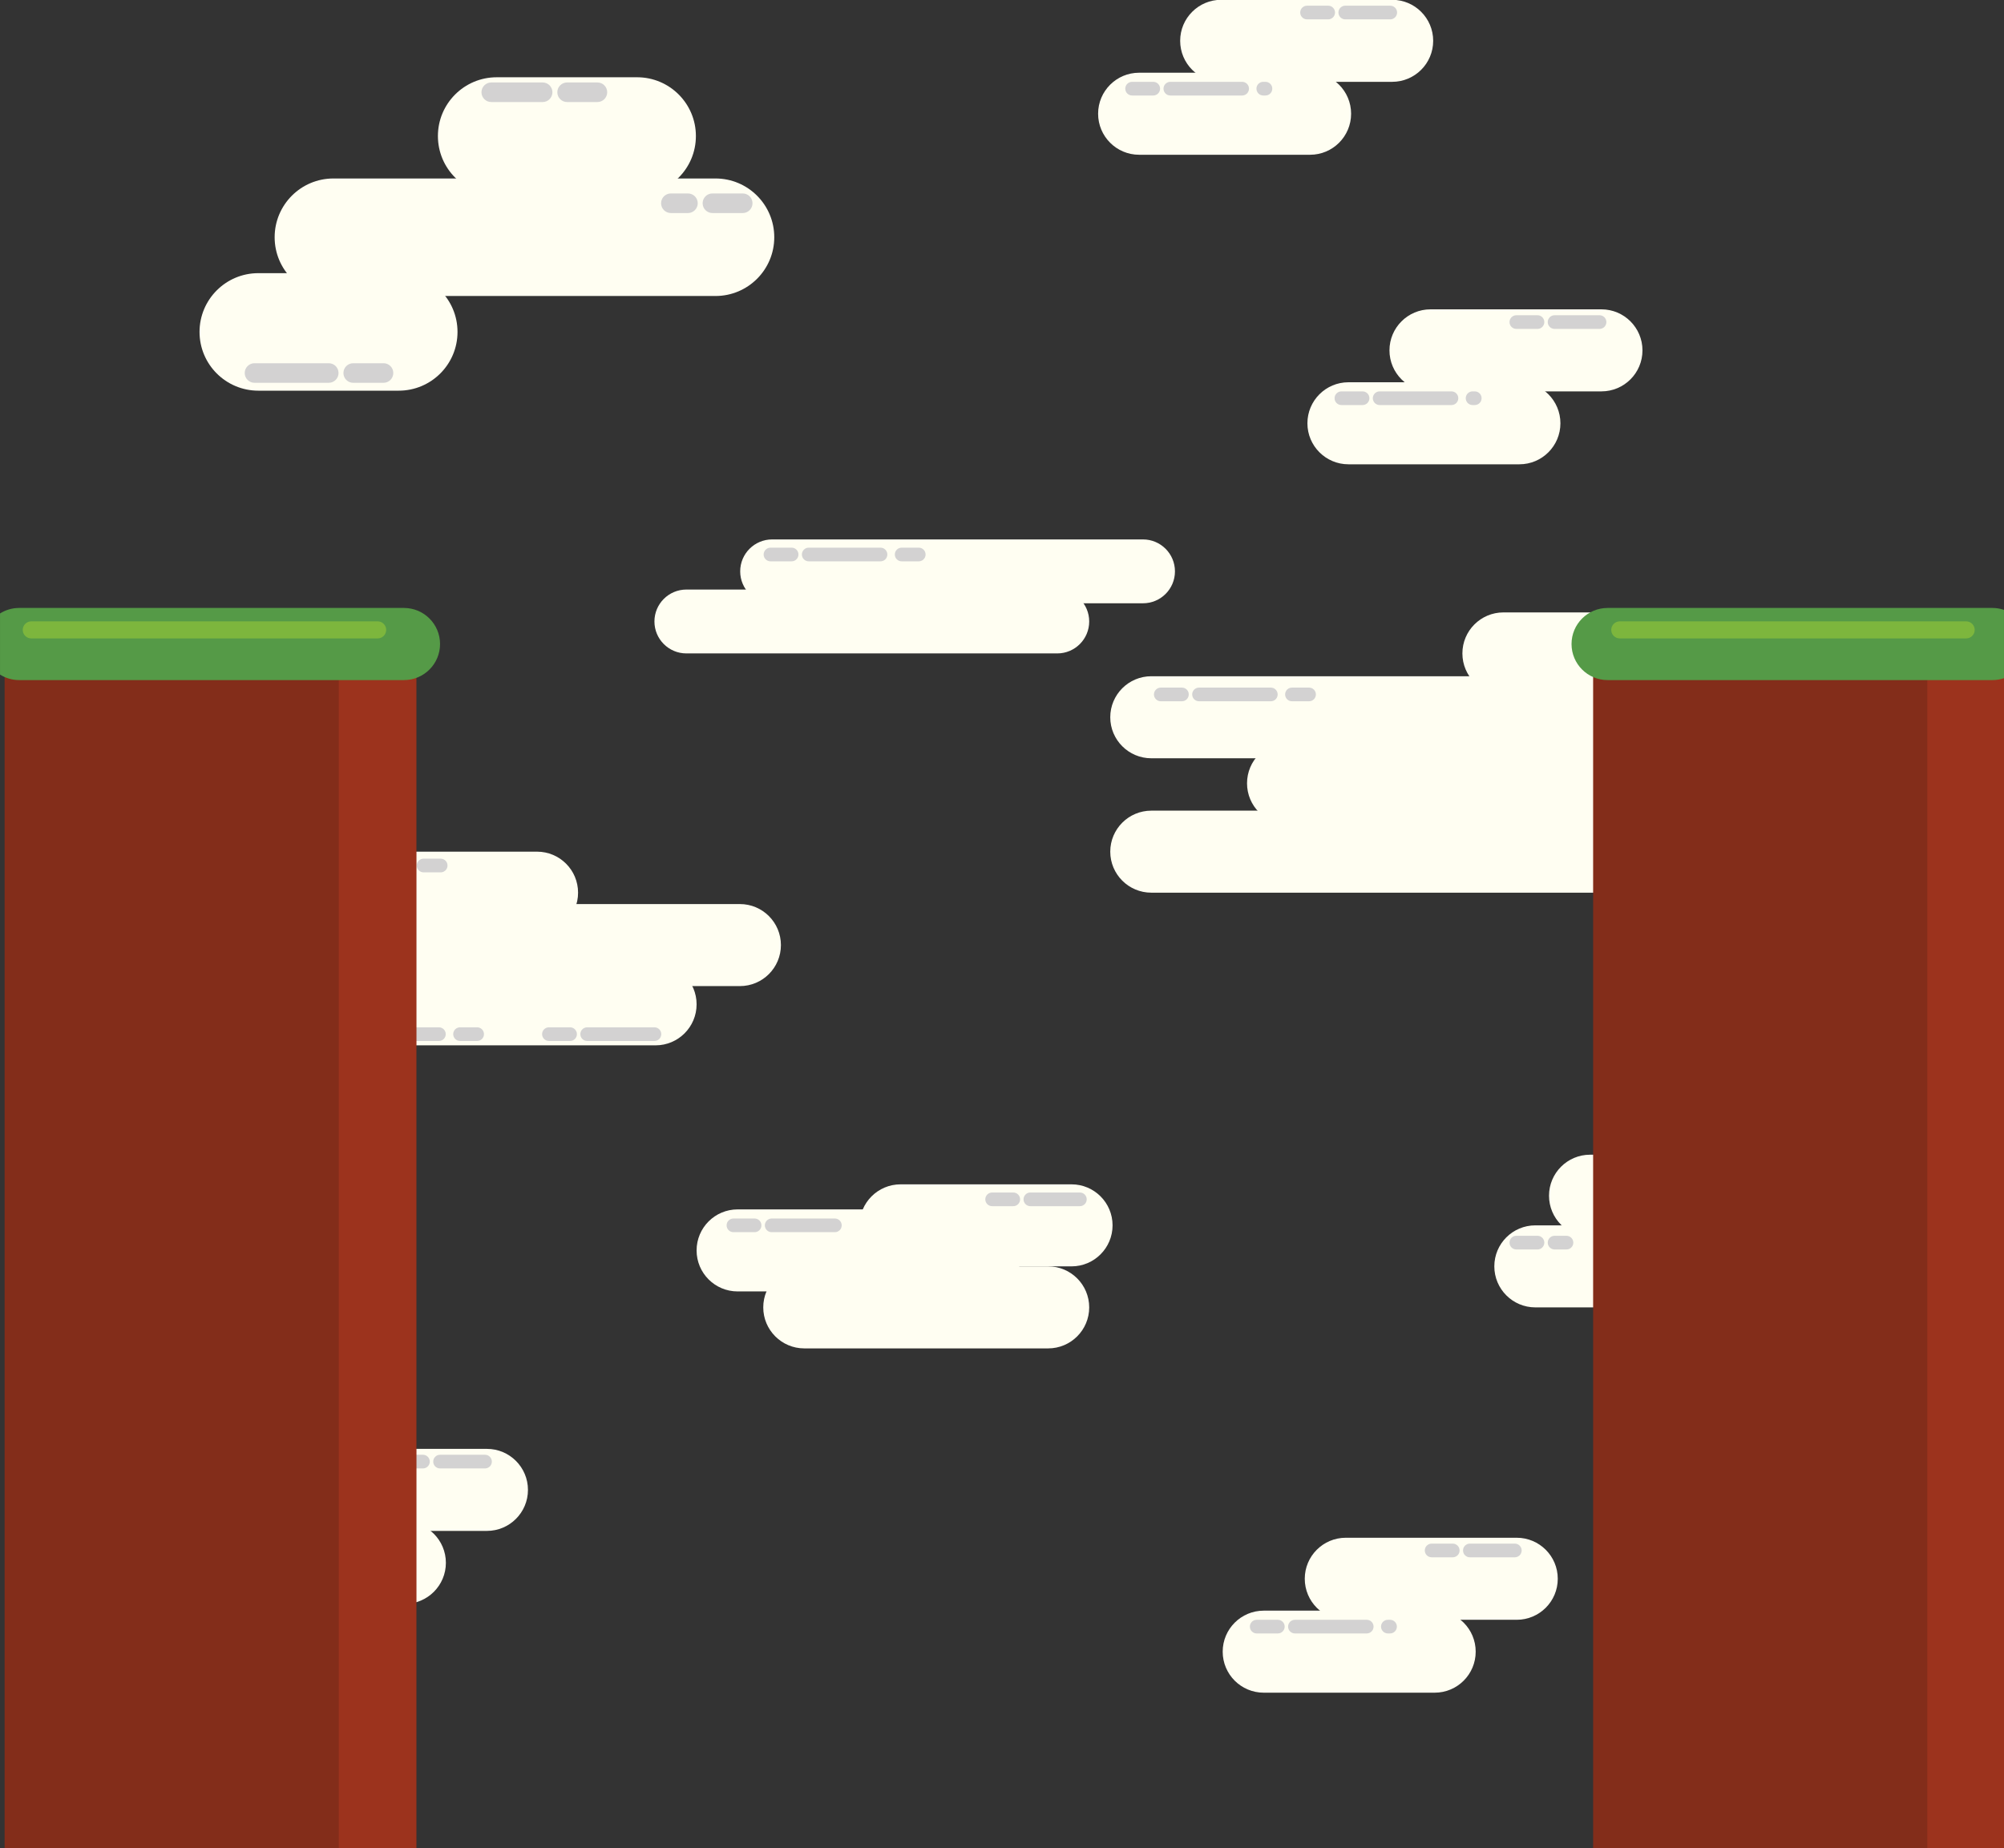
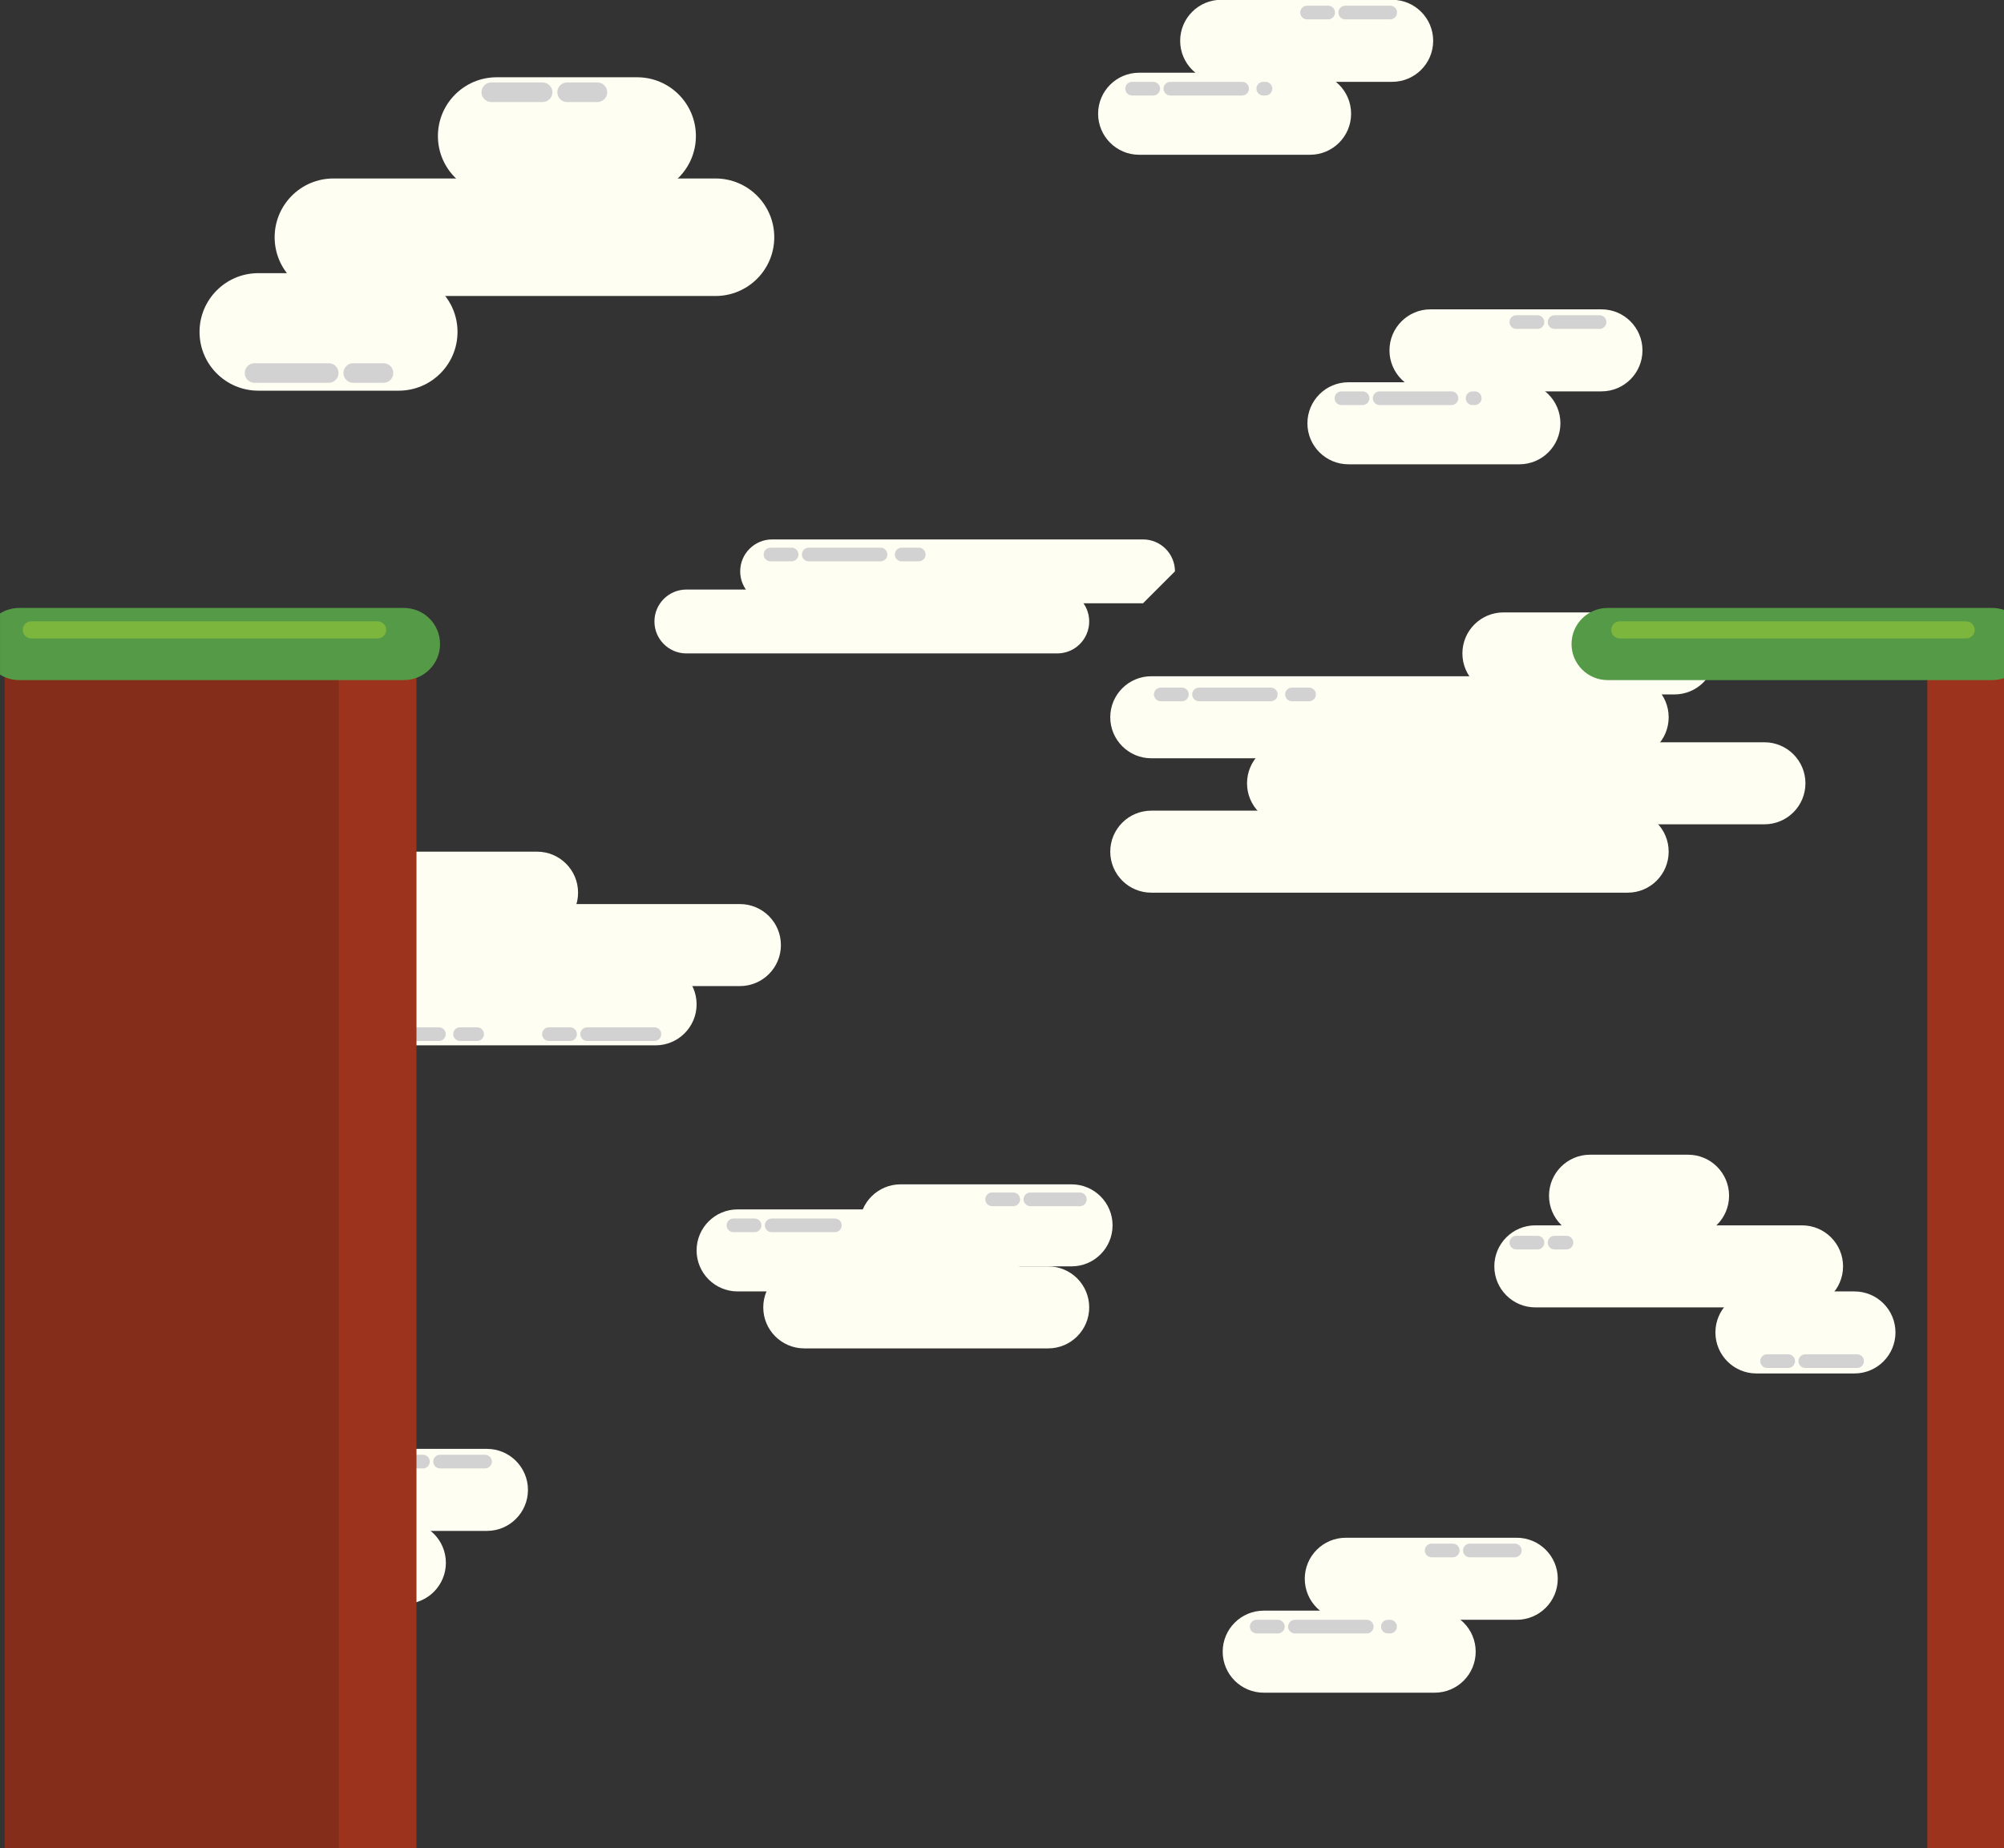
<svg xmlns="http://www.w3.org/2000/svg" height="392.2" preserveAspectRatio="xMidYMid meet" version="1.0" viewBox="0.0 33.0 425.2 392.2" width="425.2" zoomAndPan="magnify">
  <rect x="0.0" y="33.0" width="425.2" height="392.2" fill="#333333" stroke="none" />
  <defs>
    <clipPath id="a">
      <path d="M 0 0 L 425.199 0 L 425.199 425.199 L 0 425.199 Z M 0 0" />
    </clipPath>
    <clipPath id="b">
      <path d="M 0 169 L 89 169 L 89 425.199 L 0 425.199 Z M 0 169" />
    </clipPath>
    <clipPath id="c">
      <path d="M 71 169 L 89 169 L 89 425.199 L 71 425.199 Z M 71 169" />
    </clipPath>
    <clipPath id="d">
      <path d="M 338 169 L 425.199 169 L 425.199 425.199 L 338 425.199 Z M 338 169" />
    </clipPath>
    <clipPath id="e">
      <path d="M 408 169 L 425.199 169 L 425.199 425.199 L 408 425.199 Z M 408 169" />
    </clipPath>
    <clipPath id="f">
      <path d="M 333 162 L 425.199 162 L 425.199 178 L 333 178 Z M 333 162" />
    </clipPath>
  </defs>
  <g>
    <g clip-path="url(#a)" />
    <g id="change1_1">
      <path d="M 139.098 254.855 L 31.738 254.855 C 26.93 254.855 23.031 250.957 23.031 246.148 C 23.031 241.344 26.93 237.445 31.738 237.445 L 139.098 237.445 C 143.902 237.445 147.801 241.344 147.801 246.148 C 147.801 250.957 143.902 254.855 139.098 254.855" fill="#fffef2" />
    </g>
    <g id="change1_2">
      <path d="M 156.988 242.281 L 49.633 242.281 C 44.824 242.281 40.926 238.383 40.926 233.574 C 40.926 228.77 44.824 224.871 49.633 224.871 L 156.988 224.871 C 161.797 224.871 165.691 228.77 165.691 233.574 C 165.691 238.383 161.797 242.281 156.988 242.281" fill="#fffef2" />
    </g>
    <g id="change1_3">
      <path d="M 382.344 310.469 L 325.762 310.469 C 320.953 310.469 317.059 306.57 317.059 301.762 C 317.059 296.953 320.953 293.059 325.762 293.059 L 382.344 293.059 C 387.148 293.059 391.051 296.953 391.051 301.762 C 391.051 306.57 387.148 310.469 382.344 310.469" fill="#fffef2" />
    </g>
    <g id="change1_4">
      <path d="M 322.379 131.539 L 286.105 131.539 C 281.301 131.539 277.402 127.641 277.402 122.836 C 277.402 118.027 281.301 114.129 286.105 114.129 L 322.379 114.129 C 327.188 114.129 331.082 118.027 331.082 122.836 C 331.082 127.641 327.188 131.539 322.379 131.539" fill="#fffef2" />
    </g>
    <g id="change1_5">
      <path d="M 339.789 116.062 L 303.52 116.062 C 298.711 116.062 294.812 112.168 294.812 107.359 C 294.812 102.551 298.711 98.652 303.52 98.652 L 339.789 98.652 C 344.598 98.652 348.492 102.551 348.492 107.359 C 348.492 112.168 344.598 116.062 339.789 116.062" fill="#fffef2" />
    </g>
    <g id="change1_6">
      <path d="M 227.352 301.762 L 191.082 301.762 C 186.273 301.762 182.375 297.863 182.375 293.059 C 182.375 288.25 186.273 284.355 191.082 284.355 L 227.352 284.355 C 232.16 284.355 236.059 288.25 236.059 293.059 C 236.059 297.863 232.16 301.762 227.352 301.762" fill="#fffef2" />
    </g>
    <g id="change1_7">
      <path d="M 355.266 180.383 L 318.992 180.383 C 314.188 180.383 310.285 176.484 310.285 171.676 C 310.285 166.867 314.188 162.973 318.992 162.973 L 355.266 162.973 C 360.07 162.973 363.969 166.867 363.969 171.676 C 363.969 176.484 360.07 180.383 355.266 180.383" fill="#fffef2" />
    </g>
    <g id="change1_8">
      <path d="M 358.164 295.477 L 337.371 295.477 C 332.562 295.477 328.664 291.578 328.664 286.77 C 328.664 281.965 332.562 278.066 337.371 278.066 L 358.164 278.066 C 362.973 278.066 366.867 281.965 366.867 286.77 C 366.867 291.578 362.973 295.477 358.164 295.477" fill="#fffef2" />
    </g>
    <g id="change1_9">
      <path d="M 393.469 324.492 L 372.672 324.492 C 367.863 324.492 363.969 320.594 363.969 315.785 C 363.969 310.98 367.863 307.082 372.672 307.082 L 393.469 307.082 C 398.273 307.082 402.172 310.98 402.172 315.785 C 402.172 320.594 398.273 324.492 393.469 324.492" fill="#fffef2" />
    </g>
    <g id="change1_10">
      <path d="M 208.25 307.082 L 156.504 307.082 C 151.695 307.082 147.801 303.188 147.801 298.379 C 147.801 293.57 151.695 289.672 156.504 289.672 L 208.25 289.672 C 213.059 289.672 216.953 293.57 216.953 298.379 C 216.953 303.188 213.059 307.082 208.25 307.082" fill="#fffef2" />
    </g>
    <g id="change1_11">
      <path d="M 113.949 231.156 L 62.207 231.156 C 57.398 231.156 53.5 227.262 53.5 222.453 C 53.5 217.645 57.398 213.75 62.207 213.75 L 113.949 213.75 C 118.758 213.75 122.652 217.645 122.652 222.453 C 122.652 227.262 118.758 231.156 113.949 231.156" fill="#fffef2" />
    </g>
    <g id="change1_12">
      <path d="M 222.395 319.172 L 170.648 319.172 C 165.844 319.172 161.945 315.273 161.945 310.469 C 161.945 305.66 165.844 301.762 170.648 301.762 L 222.395 301.762 C 227.203 301.762 231.102 305.66 231.102 310.469 C 231.102 315.273 227.203 319.172 222.395 319.172" fill="#fffef2" />
    </g>
    <g id="change1_13">
      <path d="M 345.352 222.453 L 244.277 222.453 C 239.473 222.453 235.57 218.559 235.57 213.75 C 235.57 208.941 239.473 205.047 244.277 205.047 L 345.352 205.047 C 350.156 205.047 354.051 208.941 354.051 213.75 C 354.051 218.559 350.156 222.453 345.352 222.453" fill="#fffef2" />
    </g>
    <g id="change1_14">
      <path d="M 374.363 207.945 L 273.293 207.945 C 268.484 207.945 264.59 204.051 264.59 199.242 C 264.59 194.434 268.484 190.535 273.293 190.535 L 374.363 190.535 C 379.172 190.535 383.07 194.434 383.07 199.242 C 383.07 204.051 379.172 207.945 374.363 207.945" fill="#fffef2" />
    </g>
    <g id="change1_15">
      <path d="M 345.352 193.93 L 244.277 193.93 C 239.473 193.93 235.57 190.031 235.57 185.227 C 235.57 180.418 239.473 176.52 244.277 176.52 L 345.352 176.52 C 350.156 176.52 354.051 180.418 354.051 185.227 C 354.051 190.031 350.156 193.93 345.352 193.93" fill="#fffef2" />
    </g>
    <g id="change1_16">
      <path d="M 224.32 171.676 L 145.633 171.676 C 141.891 171.676 138.855 168.645 138.855 164.898 C 138.855 161.156 141.891 158.121 145.633 158.121 L 224.32 158.121 C 228.066 158.121 231.102 161.156 231.102 164.898 C 231.102 168.645 228.066 171.676 224.32 171.676" fill="#fffef2" />
    </g>
    <g id="change1_17">
-       <path d="M 242.52 161.035 L 163.824 161.035 C 160.086 161.035 157.051 158.004 157.051 154.262 C 157.051 150.52 160.086 147.484 163.824 147.484 L 242.52 147.484 C 246.258 147.484 249.297 150.52 249.297 154.262 C 249.297 158.004 246.258 161.035 242.52 161.035" fill="#fffef2" />
+       <path d="M 242.52 161.035 L 163.824 161.035 C 160.086 161.035 157.051 158.004 157.051 154.262 C 157.051 150.52 160.086 147.484 163.824 147.484 L 242.52 147.484 C 246.258 147.484 249.297 150.52 249.297 154.262 " fill="#fffef2" />
    </g>
    <g id="change2_1">
-       <path d="M 62.043 218.141 L 66.531 218.141 C 67.332 218.141 67.98 217.492 67.98 216.691 C 67.98 215.891 67.332 215.238 66.531 215.238 L 62.043 215.238 C 61.242 215.238 60.594 215.891 60.594 216.691 C 60.594 217.492 61.242 218.141 62.043 218.141 M 70.156 218.141 L 85.391 218.141 C 86.191 218.141 86.84 217.492 86.84 216.691 C 86.84 215.891 86.191 215.238 85.391 215.238 L 70.156 215.238 C 69.355 215.238 68.707 215.891 68.707 216.691 C 68.707 217.492 69.355 218.141 70.156 218.141 M 89.875 218.141 L 93.504 218.141 C 94.301 218.141 94.953 217.492 94.953 216.691 C 94.953 215.891 94.301 215.238 93.504 215.238 L 89.875 215.238 C 89.074 215.238 88.422 215.891 88.422 216.691 C 88.422 217.492 89.074 218.141 89.875 218.141" fill="#d3d2d2" />
-     </g>
+       </g>
    <g id="change2_2">
      <path d="M 69.781 253.93 L 74.266 253.93 C 75.066 253.93 75.719 253.277 75.719 252.48 C 75.719 251.676 75.066 251.027 74.266 251.027 L 69.781 251.027 C 68.98 251.027 68.332 251.676 68.332 252.48 C 68.332 253.277 68.98 253.93 69.781 253.93 M 77.895 253.93 L 93.125 253.93 C 93.926 253.93 94.578 253.277 94.578 252.48 C 94.578 251.676 93.926 251.027 93.125 251.027 L 77.895 251.027 C 77.094 251.027 76.441 251.676 76.441 252.48 C 76.441 253.277 77.094 253.93 77.895 253.93 M 97.609 253.93 L 101.238 253.93 C 102.039 253.93 102.688 253.277 102.688 252.48 C 102.688 251.676 102.039 251.027 101.238 251.027 L 97.609 251.027 C 96.809 251.027 96.16 251.676 96.16 252.48 C 96.16 253.277 96.809 253.93 97.609 253.93 M 116.473 253.93 L 120.957 253.93 C 121.758 253.93 122.406 253.277 122.406 252.48 C 122.406 251.676 121.758 251.027 120.957 251.027 L 116.473 251.027 C 115.672 251.027 115.02 251.676 115.02 252.48 C 115.02 253.277 115.672 253.93 116.473 253.93 M 124.582 253.93 L 138.855 253.93 C 139.656 253.93 140.305 253.277 140.305 252.48 C 140.305 251.676 139.656 251.027 138.855 251.027 L 124.582 251.027 C 123.781 251.027 123.133 251.676 123.133 252.48 C 123.133 253.277 123.781 253.93 124.582 253.93" fill="#d3d2d2" />
    </g>
    <g id="change2_3">
      <path d="M 155.617 294.508 L 160.105 294.508 C 160.906 294.508 161.555 293.859 161.555 293.059 C 161.555 292.258 160.906 291.605 160.105 291.605 L 155.617 291.605 C 154.816 291.605 154.168 292.258 154.168 293.059 C 154.168 293.859 154.816 294.508 155.617 294.508 Z M 163.73 294.508 L 177.141 294.508 C 177.941 294.508 178.59 293.859 178.59 293.059 C 178.59 292.258 177.941 291.605 177.141 291.605 L 163.73 291.605 C 162.93 291.605 162.281 292.258 162.281 293.059 C 162.281 293.859 162.93 294.508 163.73 294.508" fill="#d3d2d2" />
    </g>
    <g id="change2_4">
      <path d="M 210.508 288.988 L 214.992 288.988 C 215.793 288.988 216.441 288.34 216.441 287.539 C 216.441 286.738 215.793 286.086 214.992 286.086 L 210.508 286.086 C 209.707 286.086 209.055 286.738 209.055 287.539 C 209.055 288.34 209.707 288.988 210.508 288.988 Z M 218.617 288.988 L 229.125 288.988 C 229.926 288.988 230.574 288.34 230.574 287.539 C 230.574 286.738 229.926 286.086 229.125 286.086 L 218.617 286.086 C 217.816 286.086 217.168 286.738 217.168 287.539 C 217.168 288.34 217.816 288.988 218.617 288.988" fill="#d3d2d2" />
    </g>
    <g id="change2_5">
      <path d="M 321.73 298.176 L 326.219 298.176 C 327.02 298.176 327.668 297.527 327.668 296.727 C 327.668 295.926 327.02 295.273 326.219 295.273 L 321.73 295.273 C 320.93 295.273 320.281 295.926 320.281 296.727 C 320.281 297.527 320.93 298.176 321.73 298.176 Z M 329.844 298.176 L 332.371 298.176 C 333.172 298.176 333.82 297.527 333.82 296.727 C 333.82 295.926 333.172 295.273 332.371 295.273 L 329.844 295.273 C 329.043 295.273 328.395 295.926 328.395 296.727 C 328.395 297.527 329.043 298.176 329.844 298.176" fill="#d3d2d2" />
    </g>
    <g id="change2_6">
-       <path d="M 343.254 281.734 L 347.738 281.734 C 348.539 281.734 349.188 281.086 349.188 280.285 C 349.188 279.484 348.539 278.832 347.738 278.832 L 343.254 278.832 C 342.449 278.832 341.801 279.484 341.801 280.285 C 341.801 281.086 342.449 281.734 343.254 281.734 Z M 351.363 281.734 L 358.969 281.734 C 359.77 281.734 360.418 281.086 360.418 280.285 C 360.418 279.484 359.77 278.832 358.969 278.832 L 351.363 278.832 C 350.562 278.832 349.914 279.484 349.914 280.285 C 349.914 281.086 350.562 281.734 351.363 281.734" fill="#d3d2d2" />
-     </g>
+       </g>
    <g id="change2_7">
      <path d="M 374.926 323.324 L 379.41 323.324 C 380.215 323.324 380.863 322.676 380.863 321.871 C 380.863 321.07 380.215 320.422 379.41 320.422 L 374.926 320.422 C 374.125 320.422 373.477 321.07 373.477 321.871 C 373.477 322.676 374.125 323.324 374.926 323.324 Z M 383.039 323.324 L 394.027 323.324 C 394.828 323.324 395.48 322.676 395.48 321.871 C 395.48 321.07 394.828 320.422 394.027 320.422 L 383.039 320.422 C 382.238 320.422 381.59 321.07 381.59 321.871 C 381.59 322.676 382.238 323.324 383.039 323.324" fill="#d3d2d2" />
    </g>
    <g id="change1_18">
      <path d="M 70.742 95.82 L 151.812 95.82 C 158.699 95.82 164.281 90.238 164.281 83.352 C 164.281 76.465 158.699 70.879 151.812 70.879 L 70.742 70.879 C 63.855 70.879 58.273 76.465 58.273 83.352 C 58.273 90.238 63.855 95.82 70.742 95.82" fill="#fffef2" />
    </g>
    <g id="change1_19">
      <path d="M 105.391 74.344 L 135.18 74.344 C 142.07 74.344 147.652 68.762 147.652 61.871 C 147.652 54.984 142.07 49.398 135.18 49.398 L 105.391 49.398 C 98.504 49.398 92.914 54.984 92.914 61.871 C 92.914 68.762 98.504 74.344 105.391 74.344" fill="#fffef2" />
    </g>
    <g id="change1_20">
      <path d="M 54.809 115.914 L 84.602 115.914 C 91.488 115.914 97.074 110.332 97.074 103.445 C 97.074 96.559 91.488 90.973 84.602 90.973 L 54.809 90.973 C 47.922 90.973 42.336 96.559 42.336 103.445 C 42.336 110.332 47.922 115.914 54.809 115.914" fill="#fffef2" />
    </g>
    <g id="change2_8">
-       <path d="M 157.586 74.055 L 151.16 74.055 C 150.012 74.055 149.082 74.984 149.082 76.137 C 149.082 77.281 150.012 78.215 151.16 78.215 L 157.586 78.215 C 158.734 78.215 159.664 77.281 159.664 76.137 C 159.664 74.984 158.734 74.055 157.586 74.055 Z M 145.965 74.055 L 142.344 74.055 C 141.195 74.055 140.266 74.984 140.266 76.137 C 140.266 77.281 141.195 78.215 142.344 78.215 L 145.965 78.215 C 147.109 78.215 148.043 77.281 148.043 76.137 C 148.043 74.984 147.109 74.055 145.965 74.055" fill="#d3d2d2" />
-     </g>
+       </g>
    <g id="change2_9">
      <path d="M 126.754 50.5 L 120.328 50.5 C 119.18 50.5 118.25 51.43 118.25 52.578 C 118.25 53.727 119.18 54.656 120.328 54.656 L 126.754 54.656 C 127.902 54.656 128.832 53.727 128.832 52.578 C 128.832 51.43 127.902 50.5 126.754 50.5 Z M 115.133 50.5 L 104.234 50.5 C 103.09 50.5 102.156 51.43 102.156 52.578 C 102.156 53.727 103.09 54.656 104.234 54.656 L 115.133 54.656 C 116.277 54.656 117.211 53.727 117.211 52.578 C 117.211 51.43 116.277 50.5 115.133 50.5" fill="#d3d2d2" />
    </g>
    <g id="change2_10">
      <path d="M 81.371 110.086 L 74.945 110.086 C 73.797 110.086 72.867 111.016 72.867 112.164 C 72.867 113.312 73.797 114.242 74.945 114.242 L 81.371 114.242 C 82.52 114.242 83.449 113.312 83.449 112.164 C 83.449 111.016 82.52 110.086 81.371 110.086 Z M 69.75 110.086 L 54.004 110.086 C 52.855 110.086 51.922 111.016 51.922 112.164 C 51.922 113.312 52.855 114.242 54.004 114.242 L 69.75 114.242 C 70.898 114.242 71.828 113.312 71.828 112.164 C 71.828 111.016 70.898 110.086 69.75 110.086" fill="#d3d2d2" />
    </g>
    <g id="change2_11">
      <path d="M 246.293 181.832 L 250.777 181.832 C 251.578 181.832 252.227 181.184 252.227 180.383 C 252.227 179.578 251.578 178.93 250.777 178.93 L 246.293 178.93 C 245.492 178.93 244.84 179.578 244.84 180.383 C 244.84 181.184 245.492 181.832 246.293 181.832 Z M 254.402 181.832 L 269.637 181.832 C 270.438 181.832 271.09 181.184 271.09 180.383 C 271.09 179.578 270.438 178.93 269.637 178.93 L 254.402 178.93 C 253.602 178.93 252.953 179.578 252.953 180.383 C 252.953 181.184 253.602 181.832 254.402 181.832 Z M 274.121 181.832 L 277.75 181.832 C 278.551 181.832 279.199 181.184 279.199 180.383 C 279.199 179.578 278.551 178.93 277.75 178.93 L 274.121 178.93 C 273.32 178.93 272.672 179.578 272.672 180.383 C 272.672 181.184 273.32 181.832 274.121 181.832" fill="#d3d2d2" />
    </g>
    <g id="change2_12">
      <path d="M 163.48 152.133 L 167.965 152.133 C 168.766 152.133 169.414 151.48 169.414 150.684 C 169.414 149.879 168.766 149.23 167.965 149.23 L 163.48 149.23 C 162.676 149.23 162.027 149.879 162.027 150.684 C 162.027 151.48 162.676 152.133 163.48 152.133 Z M 171.59 152.133 L 186.824 152.133 C 187.625 152.133 188.273 151.48 188.273 150.684 C 188.273 149.879 187.625 149.23 186.824 149.23 L 171.59 149.23 C 170.789 149.23 170.141 149.879 170.141 150.684 C 170.141 151.48 170.789 152.133 171.59 152.133 Z M 191.309 152.133 L 194.938 152.133 C 195.738 152.133 196.387 151.48 196.387 150.684 C 196.387 149.879 195.738 149.23 194.938 149.23 L 191.309 149.23 C 190.508 149.23 189.859 149.879 189.859 150.684 C 189.859 151.48 190.508 152.133 191.309 152.133" fill="#d3d2d2" />
    </g>
    <g id="change2_13">
      <path d="M 284.617 118.965 L 289.102 118.965 C 289.902 118.965 290.555 118.316 290.555 117.516 C 290.555 116.715 289.902 116.062 289.102 116.062 L 284.617 116.062 C 283.816 116.062 283.164 116.715 283.164 117.516 C 283.164 118.316 283.816 118.965 284.617 118.965 Z M 292.73 118.965 L 307.961 118.965 C 308.762 118.965 309.414 118.316 309.414 117.516 C 309.414 116.715 308.762 116.062 307.961 116.062 L 292.73 116.062 C 291.93 116.062 291.277 116.715 291.277 117.516 C 291.277 118.316 291.93 118.965 292.73 118.965 Z M 312.445 118.965 L 312.906 118.965 C 313.707 118.965 314.359 118.316 314.359 117.516 C 314.359 116.715 313.707 116.062 312.906 116.062 L 312.445 116.062 C 311.645 116.062 310.996 116.715 310.996 117.516 C 310.996 118.316 311.645 118.965 312.445 118.965" fill="#d3d2d2" />
    </g>
    <g id="change2_14">
      <path d="M 321.73 102.805 L 326.219 102.805 C 327.02 102.805 327.668 102.156 327.668 101.355 C 327.668 100.555 327.02 99.902 326.219 99.902 L 321.73 99.902 C 320.93 99.902 320.281 100.555 320.281 101.355 C 320.281 102.156 320.93 102.805 321.73 102.805 Z M 329.844 102.805 L 339.387 102.805 C 340.188 102.805 340.836 102.156 340.836 101.355 C 340.836 100.555 340.188 99.902 339.387 99.902 L 329.844 99.902 C 329.043 99.902 328.395 100.555 328.395 101.355 C 328.395 102.156 329.043 102.805 329.844 102.805" fill="#d3d2d2" />
    </g>
    <g id="change1_21">
      <path d="M 277.969 65.844 L 241.695 65.844 C 236.891 65.844 232.992 61.945 232.992 57.137 C 232.992 52.328 236.891 48.434 241.695 48.434 L 277.969 48.434 C 282.773 48.434 286.672 52.328 286.672 57.137 C 286.672 61.945 282.773 65.844 277.969 65.844" fill="#fffef2" />
    </g>
    <g id="change1_22">
      <path d="M 295.379 50.367 L 259.105 50.367 C 254.301 50.367 250.402 46.473 250.402 41.66 C 250.402 36.855 254.301 32.957 259.105 32.957 L 295.379 32.957 C 300.188 32.957 304.086 36.855 304.086 41.66 C 304.086 46.473 300.188 50.367 295.379 50.367" fill="#fffef2" />
    </g>
    <g id="change2_15">
      <path d="M 240.207 53.27 L 244.691 53.27 C 245.492 53.27 246.141 52.617 246.141 51.816 C 246.141 51.016 245.492 50.367 244.691 50.367 L 240.207 50.367 C 239.406 50.367 238.754 51.016 238.754 51.816 C 238.754 52.617 239.406 53.27 240.207 53.27 Z M 248.316 53.27 L 263.551 53.27 C 264.352 53.27 265.004 52.617 265.004 51.816 C 265.004 51.016 264.352 50.367 263.551 50.367 L 248.316 50.367 C 247.516 50.367 246.867 51.016 246.867 51.816 C 246.867 52.617 247.516 53.27 248.316 53.27 Z M 268.035 53.27 L 268.496 53.27 C 269.301 53.27 269.949 52.617 269.949 51.816 C 269.949 51.016 269.301 50.367 268.496 50.367 L 268.035 50.367 C 267.234 50.367 266.586 51.016 266.586 51.816 C 266.586 52.617 267.234 53.27 268.035 53.27" fill="#d3d2d2" />
    </g>
    <g id="change2_16">
      <path d="M 277.32 37.109 L 281.809 37.109 C 282.609 37.109 283.258 36.461 283.258 35.656 C 283.258 34.855 282.609 34.207 281.809 34.207 L 277.32 34.207 C 276.52 34.207 275.871 34.855 275.871 35.656 C 275.871 36.461 276.52 37.109 277.32 37.109 Z M 285.434 37.109 L 294.973 37.109 C 295.773 37.109 296.426 36.461 296.426 35.656 C 296.426 34.855 295.773 34.207 294.973 34.207 L 285.434 34.207 C 284.633 34.207 283.984 34.855 283.984 35.656 C 283.984 36.461 284.633 37.109 285.434 37.109" fill="#d3d2d2" />
    </g>
    <g id="change1_23">
      <path d="M 85.902 373.383 L 49.633 373.383 C 44.824 373.383 40.926 369.484 40.926 364.68 C 40.926 359.871 44.824 355.973 49.633 355.973 L 85.902 355.973 C 90.707 355.973 94.605 359.871 94.605 364.68 C 94.605 369.484 90.707 373.383 85.902 373.383" fill="#fffef2" />
    </g>
    <g id="change1_24">
      <path d="M 103.312 357.906 L 67.039 357.906 C 62.234 357.906 58.336 354.012 58.336 349.203 C 58.336 344.395 62.234 340.496 67.039 340.496 L 103.312 340.496 C 108.117 340.496 112.02 344.395 112.02 349.203 C 112.02 354.012 108.117 357.906 103.312 357.906" fill="#fffef2" />
    </g>
    <g id="change2_17">
      <path d="M 48.141 360.809 L 52.625 360.809 C 53.426 360.809 54.074 360.16 54.074 359.359 C 54.074 358.559 53.426 357.906 52.625 357.906 L 48.141 357.906 C 47.34 357.906 46.688 358.559 46.688 359.359 C 46.688 360.16 47.34 360.809 48.141 360.809 M 56.25 360.809 L 71.484 360.809 C 72.285 360.809 72.934 360.16 72.934 359.359 C 72.934 358.559 72.285 357.906 71.484 357.906 L 56.25 357.906 C 55.449 357.906 54.801 358.559 54.801 359.359 C 54.801 360.16 55.449 360.809 56.25 360.809 M 75.969 360.809 L 76.43 360.809 C 77.234 360.809 77.883 360.16 77.883 359.359 C 77.883 358.559 77.234 357.906 76.43 357.906 L 75.969 357.906 C 75.168 357.906 74.52 358.559 74.52 359.359 C 74.52 360.16 75.168 360.809 75.969 360.809" fill="#d3d2d2" />
    </g>
    <g id="change2_18">
      <path d="M 85.258 344.648 L 89.742 344.648 C 90.543 344.648 91.191 344 91.191 343.199 C 91.191 342.398 90.543 341.746 89.742 341.746 L 85.258 341.746 C 84.453 341.746 83.805 342.398 83.805 343.199 C 83.805 344 84.453 344.648 85.258 344.648 M 93.367 344.648 L 102.906 344.648 C 103.707 344.648 104.359 344 104.359 343.199 C 104.359 342.398 103.707 341.746 102.906 341.746 L 93.367 341.746 C 92.566 341.746 91.918 342.398 91.918 343.199 C 91.918 344 92.566 344.648 93.367 344.648" fill="#d3d2d2" />
    </g>
    <g id="change1_25">
      <path d="M 304.402 392.242 L 268.133 392.242 C 263.324 392.242 259.426 388.348 259.426 383.535 C 259.426 378.73 263.324 374.832 268.133 374.832 L 304.402 374.832 C 309.211 374.832 313.105 378.73 313.105 383.535 C 313.105 388.348 309.211 392.242 304.402 392.242" fill="#fffef2" />
    </g>
    <g id="change1_26">
      <path d="M 321.812 376.77 L 285.543 376.77 C 280.734 376.77 276.84 372.871 276.84 368.062 C 276.84 363.258 280.734 359.359 285.543 359.359 L 321.812 359.359 C 326.621 359.359 330.52 363.258 330.52 368.062 C 330.52 372.871 326.621 376.77 321.812 376.77" fill="#fffef2" />
    </g>
    <g id="change2_19">
      <path d="M 266.641 379.668 L 271.125 379.668 C 271.926 379.668 272.578 379.02 272.578 378.219 C 272.578 377.418 271.926 376.77 271.125 376.77 L 266.641 376.77 C 265.84 376.77 265.191 377.418 265.191 378.219 C 265.191 379.02 265.84 379.668 266.641 379.668 Z M 274.754 379.668 L 289.988 379.668 C 290.789 379.668 291.438 379.02 291.438 378.219 C 291.438 377.418 290.789 376.77 289.988 376.77 L 274.754 376.77 C 273.953 376.77 273.301 377.418 273.301 378.219 C 273.301 379.02 273.953 379.668 274.754 379.668 Z M 294.473 379.668 L 294.934 379.668 C 295.734 379.668 296.383 379.02 296.383 378.219 C 296.383 377.418 295.734 376.77 294.934 376.77 L 294.473 376.77 C 293.672 376.77 293.02 377.418 293.02 378.219 C 293.02 379.02 293.672 379.668 294.473 379.668" fill="#d3d2d2" />
    </g>
    <g id="change2_20">
      <path d="M 303.758 363.508 L 308.242 363.508 C 309.043 363.508 309.691 362.859 309.691 362.059 C 309.691 361.258 309.043 360.605 308.242 360.605 L 303.758 360.605 C 302.957 360.605 302.305 361.258 302.305 362.059 C 302.305 362.859 302.957 363.508 303.758 363.508 Z M 311.867 363.508 L 321.41 363.508 C 322.211 363.508 322.859 362.859 322.859 362.059 C 322.859 361.258 322.211 360.605 321.41 360.605 L 311.867 360.605 C 311.066 360.605 310.418 361.258 310.418 362.059 C 310.418 362.859 311.066 363.508 311.867 363.508" fill="#d3d2d2" />
    </g>
    <g clip-path="url(#b)" id="change3_2">
      <path d="M 0.977 425.199 L 88.324 425.199 L 88.324 169.684 L 0.977 169.684 Z M 0.977 425.199" fill="#832d1a" />
    </g>
    <g clip-path="url(#c)" id="change4_1">
      <path d="M 88.328 425.199 L 71.883 425.199 L 71.883 169.684 L 88.328 169.684 L 88.328 425.199" fill="#9c331d" />
    </g>
    <g id="change5_1">
      <path d="M 85.715 162.027 L 4.051 162.027 C 2.562 162.027 1.176 162.461 0.004 163.195 L 0.004 176.168 C 1.176 176.902 2.562 177.336 4.051 177.336 L 85.715 177.336 C 89.941 177.336 93.367 173.906 93.367 169.684 C 93.367 165.453 89.941 162.027 85.715 162.027" fill="#559a47" />
    </g>
    <g id="change6_1">
      <path d="M 80.133 168.492 L 6.633 168.492 C 5.633 168.492 4.824 167.684 4.824 166.684 C 4.824 165.684 5.633 164.871 6.633 164.871 L 80.133 164.871 C 81.133 164.871 81.941 165.684 81.941 166.684 C 81.941 167.684 81.133 168.492 80.133 168.492" fill="#7db63d" />
    </g>
    <g clip-path="url(#d)" id="change3_1">
-       <path d="M 338.023 425.199 L 425.199 425.199 L 425.199 169.684 L 338.023 169.684 Z M 338.023 425.199" fill="#832d1a" />
-     </g>
+       </g>
    <g clip-path="url(#e)" id="change4_2">
      <path d="M 408.926 425.199 L 425.199 425.199 L 425.199 169.684 L 408.926 169.684 Z M 408.926 425.199" fill="#9c331d" />
    </g>
    <g clip-path="url(#f)" id="change5_2">
      <path d="M 425.199 162.434 C 424.434 162.176 423.613 162.027 422.762 162.027 L 341.094 162.027 C 336.867 162.027 333.441 165.453 333.441 169.684 C 333.441 173.906 336.867 177.336 341.094 177.336 L 422.762 177.336 C 423.613 177.336 424.434 177.188 425.199 176.93 L 425.199 162.434" fill="#559a47" />
    </g>
    <g id="change6_2">
      <path d="M 417.176 168.492 L 343.676 168.492 C 342.676 168.492 341.867 167.684 341.867 166.684 C 341.867 165.684 342.676 164.871 343.676 164.871 L 417.176 164.871 C 418.176 164.871 418.984 165.684 418.984 166.684 C 418.984 167.684 418.176 168.492 417.176 168.492" fill="#7db63d" />
    </g>
  </g>
</svg>